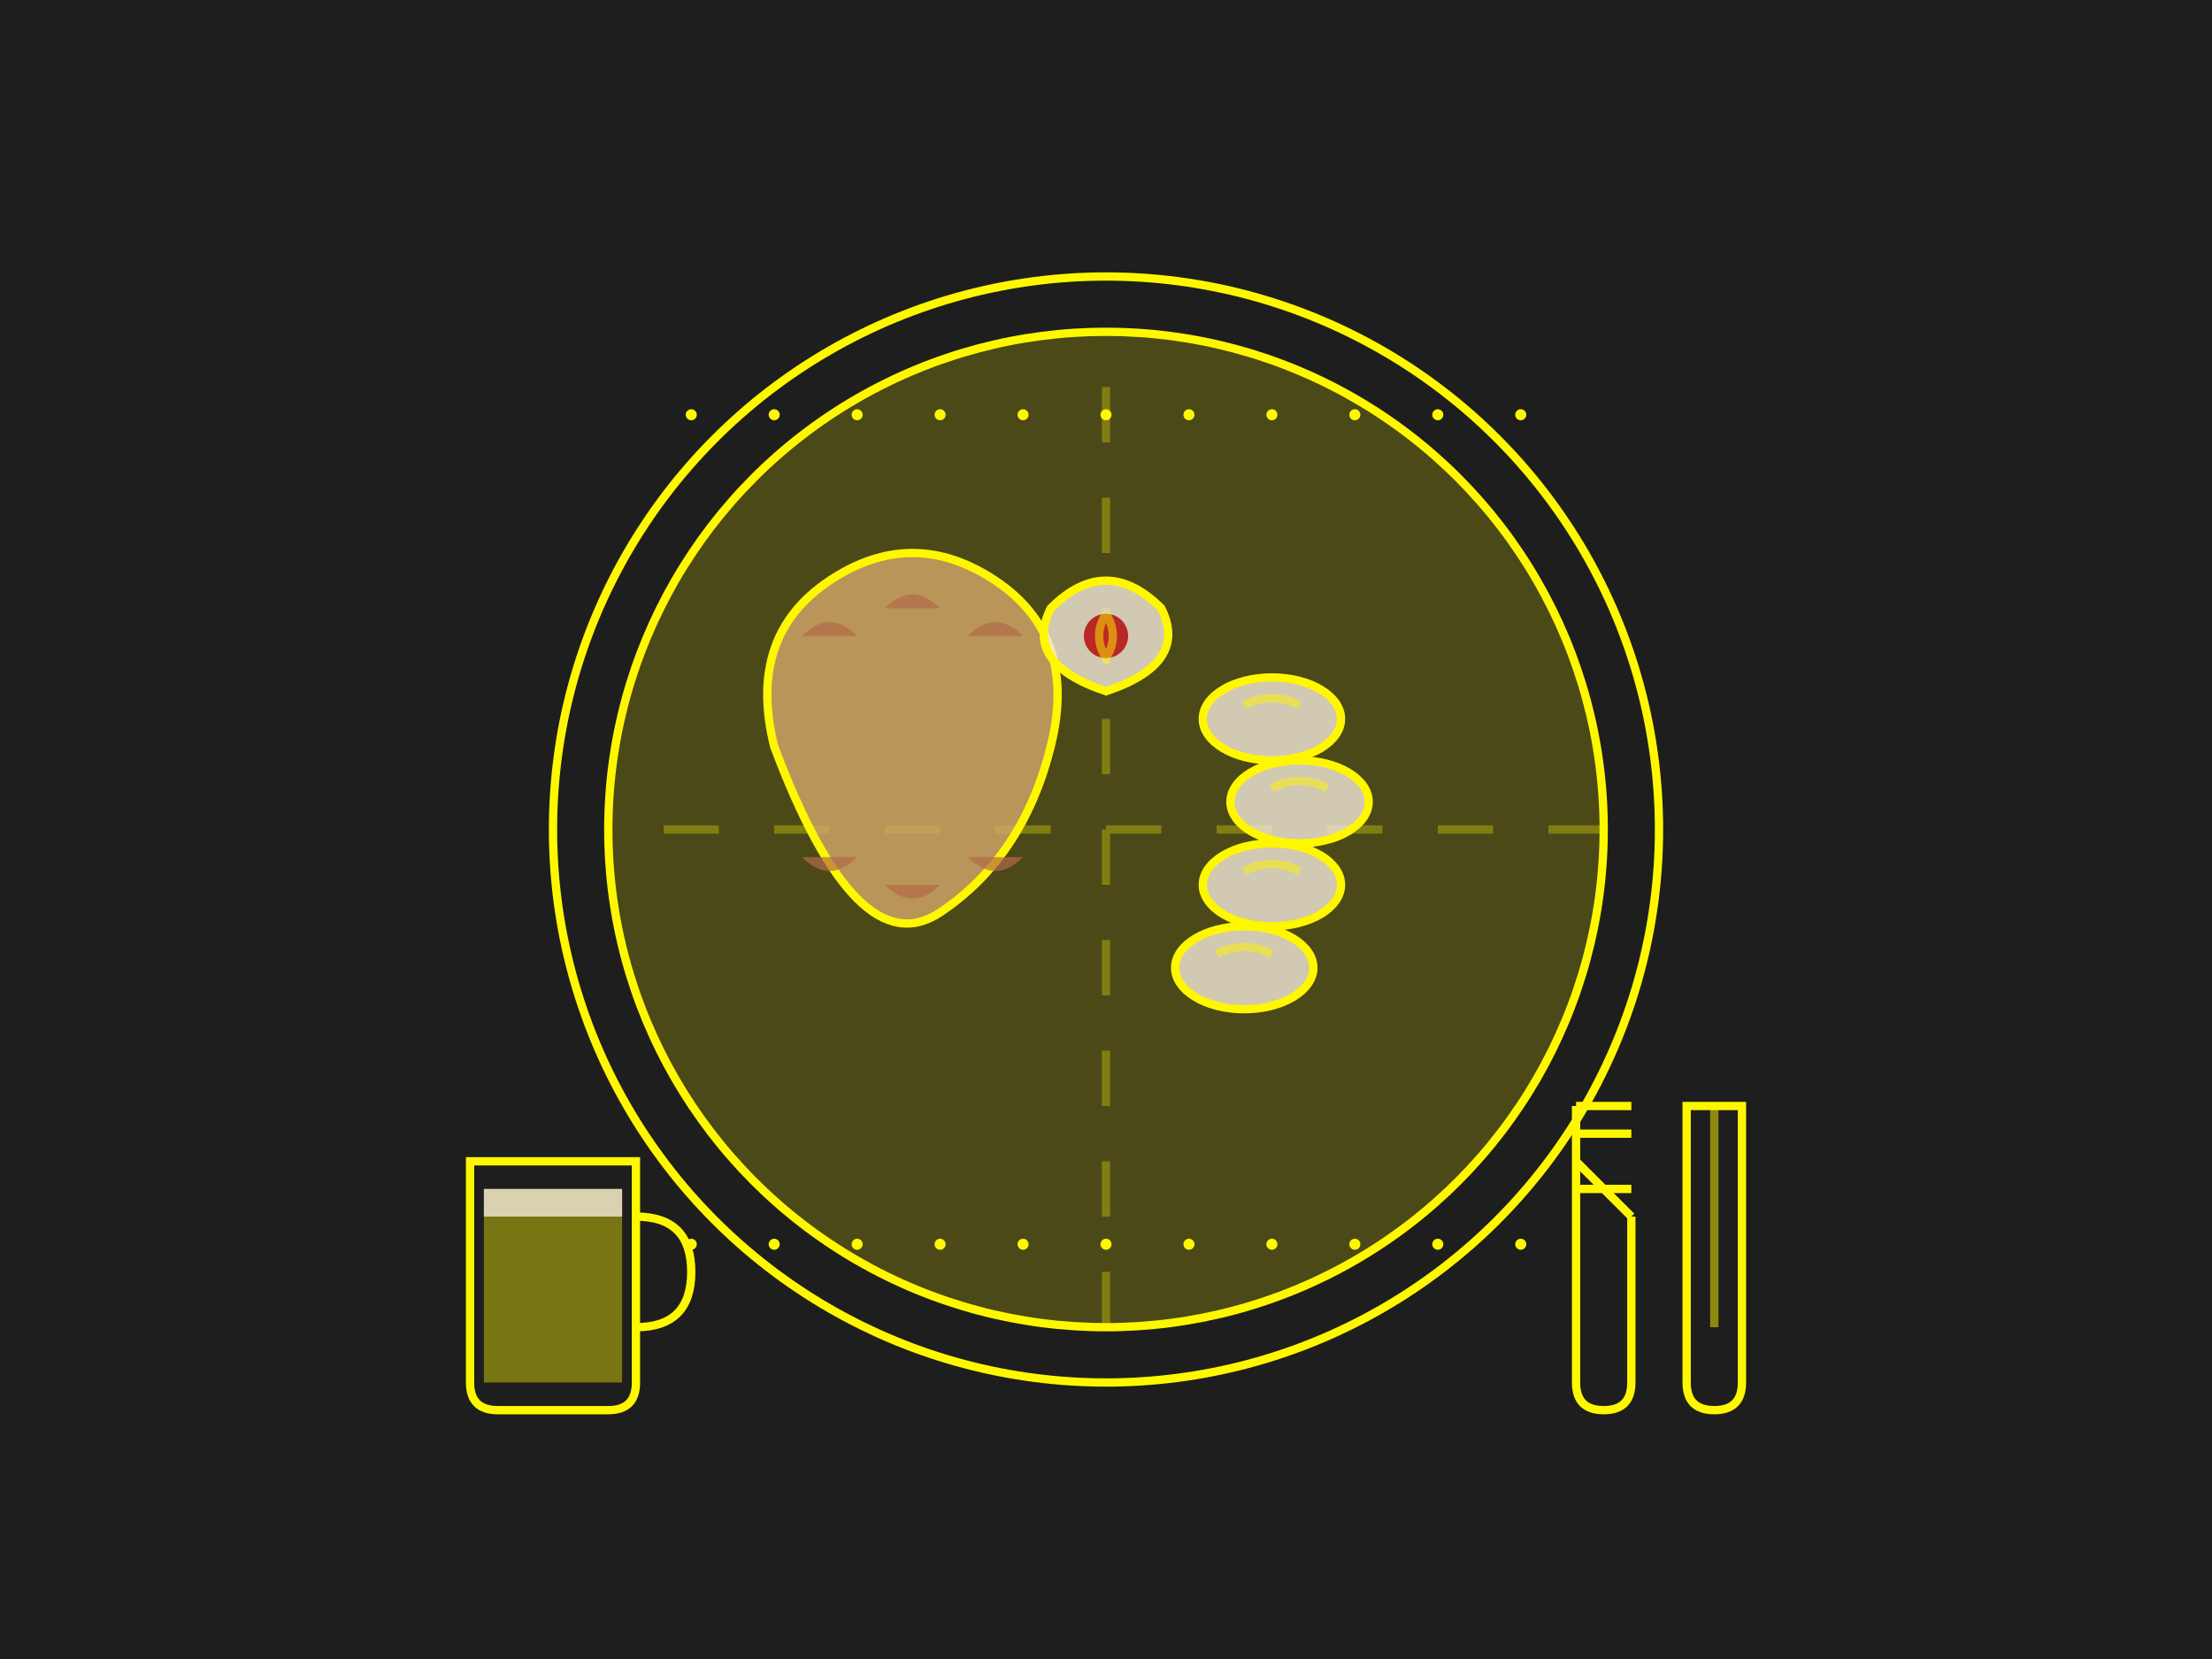
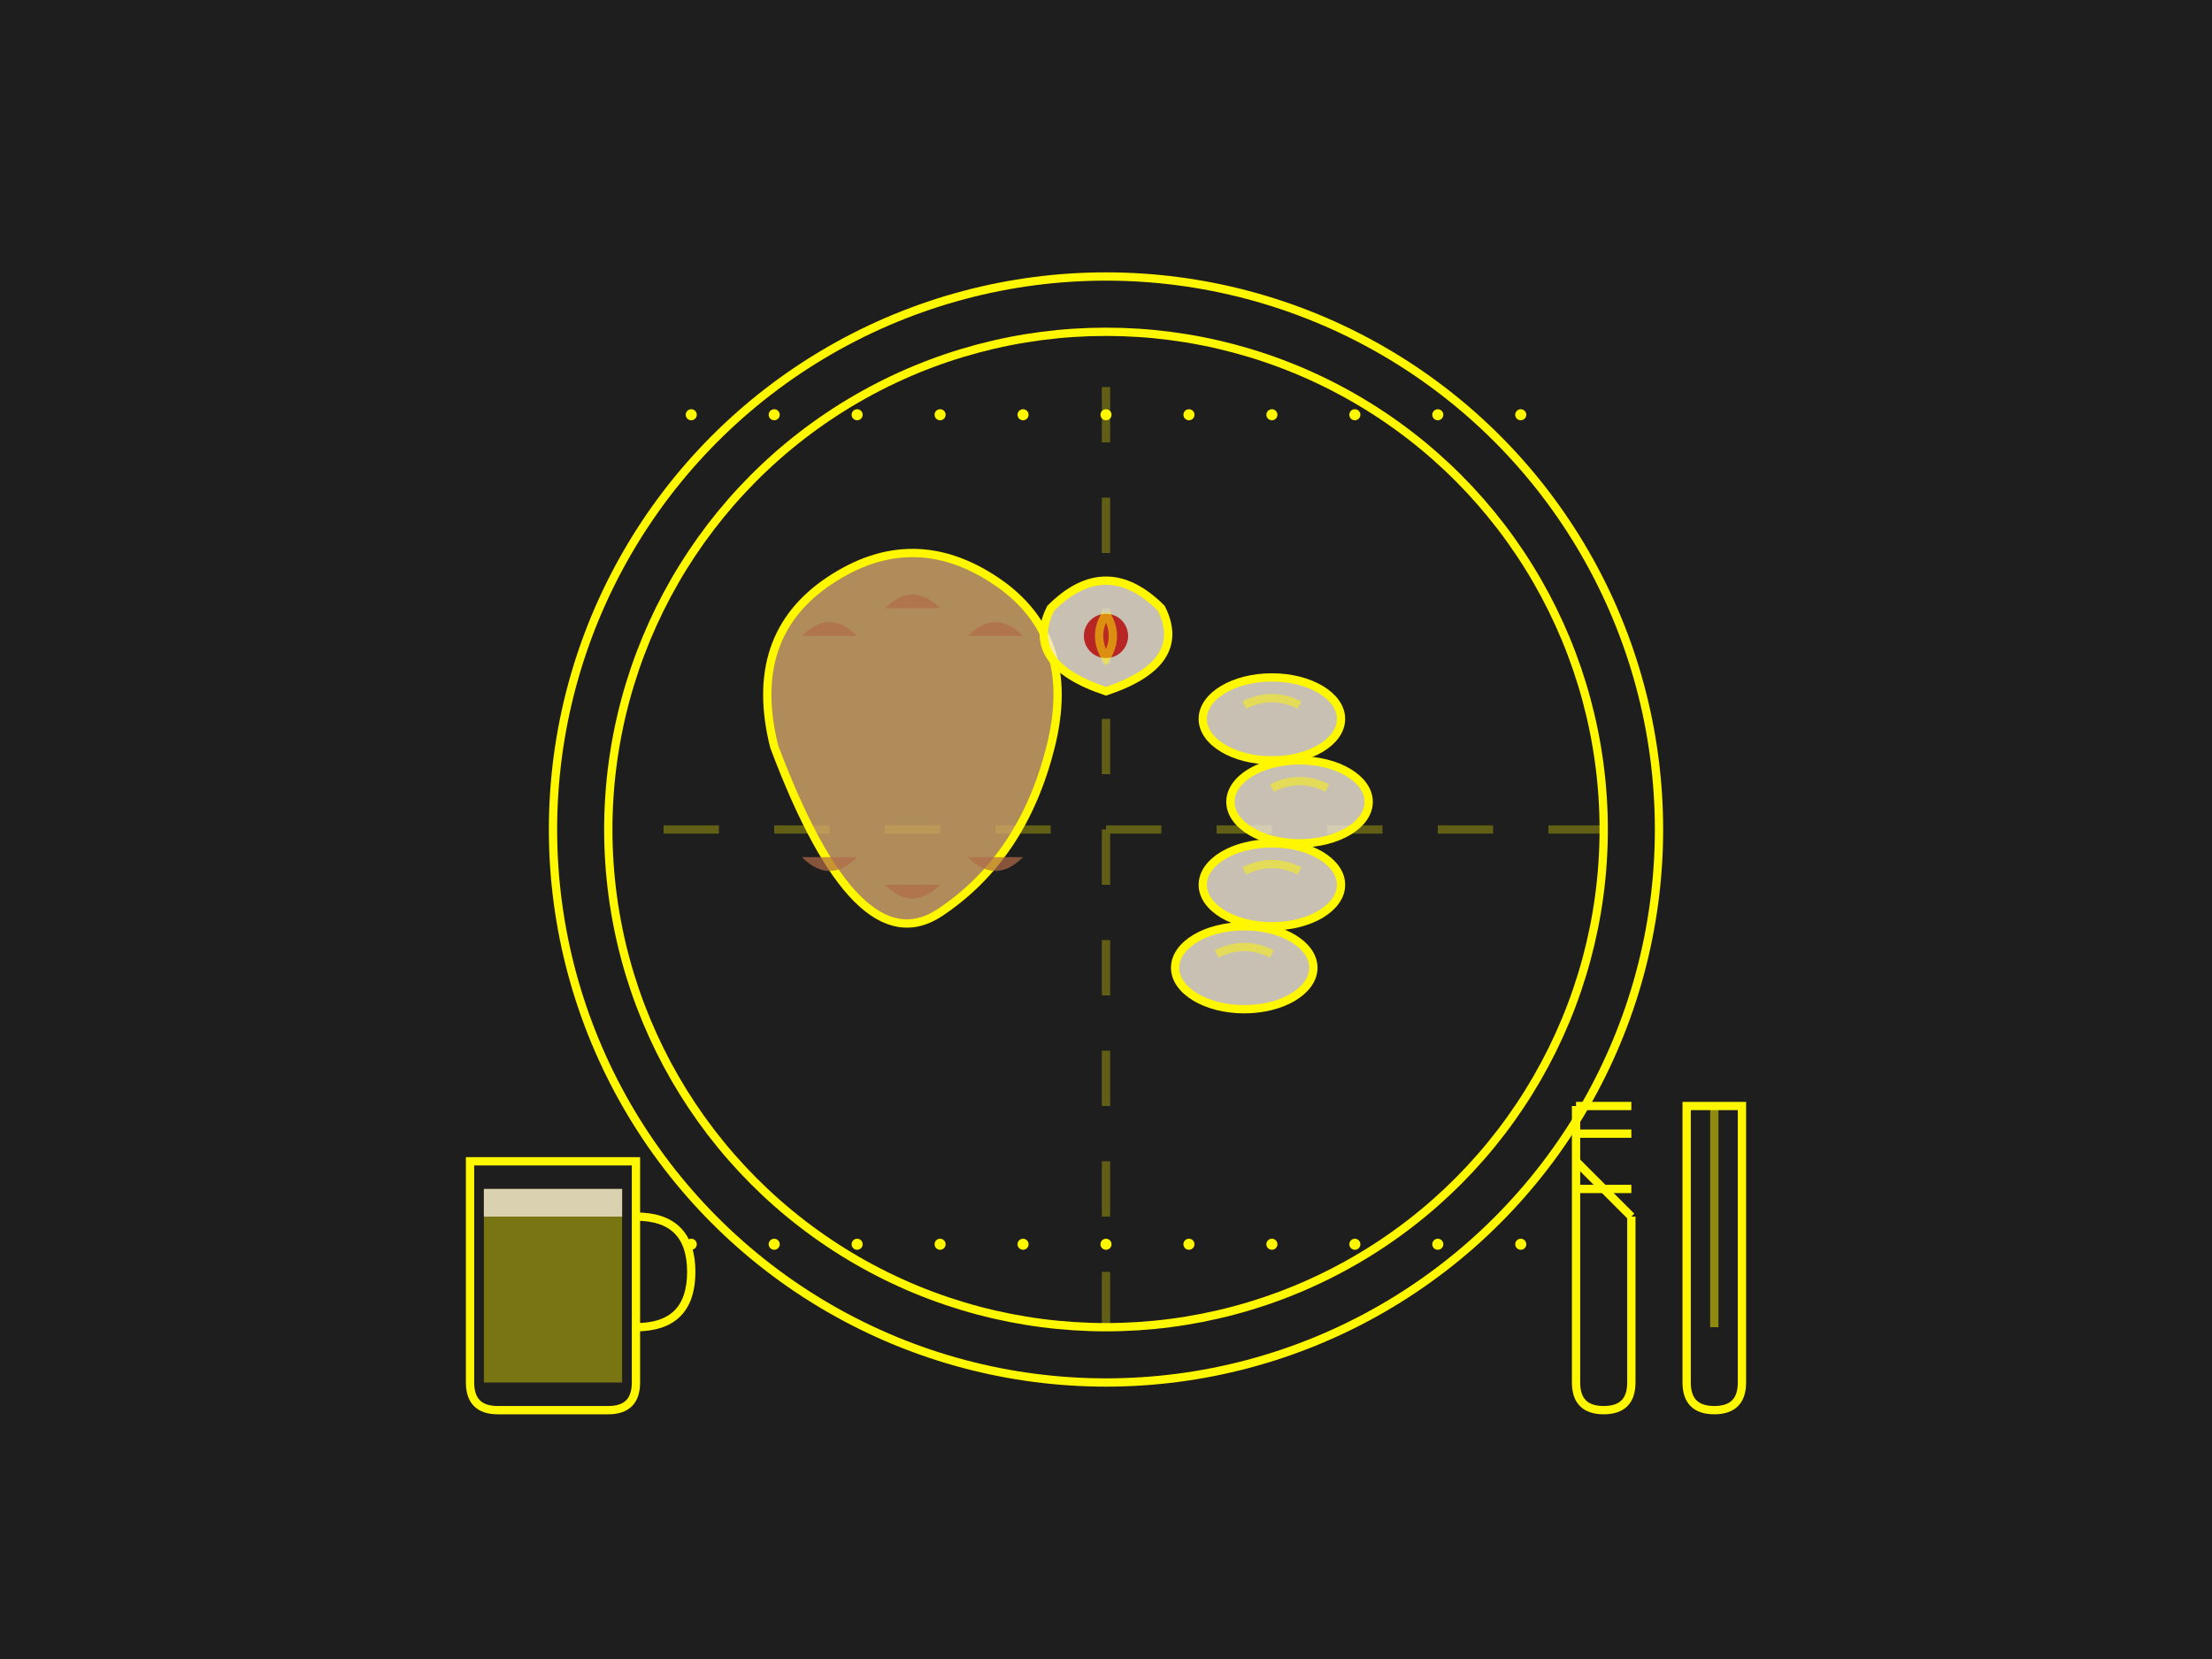
<svg xmlns="http://www.w3.org/2000/svg" width="800" height="600" viewBox="0 0 800 600">
  <style>
    .bg { fill: #1e1e1e; }
    .outline { fill: none; stroke: #fff700; stroke-width: 3; }
    .fill-light { fill: #fff700; opacity: 0.2; }
    .fill-medium { fill: #fff700; opacity: 0.4; }
    .fill-dark { fill: #fff700; opacity: 0.6; }
    .highlight { fill: #fff700; }
    .food-fill { fill: #d4a76a; opacity: 0.8; }
    .sauce-fill { fill: #b36b48; opacity: 0.7; }
    .cream-fill { fill: #f2e8d8; opacity: 0.8; }
  </style>
  <rect class="bg" width="800" height="600" />
  <g transform="translate(400, 300)">
    <circle class="outline" cx="0" cy="0" r="200" />
    <circle class="outline" cx="0" cy="0" r="180" />
-     <circle class="fill-light" cx="0" cy="0" r="180" />
    <g opacity="0.3">
      <path class="outline" d="M-160,0 H-140 M-120,0 H-100 M-80,0 H-60 M-40,0 H-20 M0,0 H20 M40,0 H60 M80,0 H100 M120,0 H140 M160,0 H180" />
      <path class="outline" d="M0,-160 V-140 M0,-120 V-100 M0,-80 V-60 M0,-40 V-20 M0,0 V20 M0,40 V60 M0,80 V100 M0,120 V140 M0,160 V180" />
    </g>
    <g>
      <circle class="highlight" cx="-150" cy="-150" r="2" />
      <circle class="highlight" cx="-120" cy="-150" r="2" />
      <circle class="highlight" cx="-90" cy="-150" r="2" />
      <circle class="highlight" cx="-60" cy="-150" r="2" />
      <circle class="highlight" cx="-30" cy="-150" r="2" />
      <circle class="highlight" cx="0" cy="-150" r="2" />
      <circle class="highlight" cx="30" cy="-150" r="2" />
      <circle class="highlight" cx="60" cy="-150" r="2" />
      <circle class="highlight" cx="90" cy="-150" r="2" />
      <circle class="highlight" cx="120" cy="-150" r="2" />
      <circle class="highlight" cx="150" cy="-150" r="2" />
      <circle class="highlight" cx="-150" cy="150" r="2" />
      <circle class="highlight" cx="-120" cy="150" r="2" />
      <circle class="highlight" cx="-90" cy="150" r="2" />
      <circle class="highlight" cx="-60" cy="150" r="2" />
      <circle class="highlight" cx="-30" cy="150" r="2" />
      <circle class="highlight" cx="0" cy="150" r="2" />
      <circle class="highlight" cx="30" cy="150" r="2" />
      <circle class="highlight" cx="60" cy="150" r="2" />
      <circle class="highlight" cx="90" cy="150" r="2" />
      <circle class="highlight" cx="120" cy="150" r="2" />
      <circle class="highlight" cx="150" cy="150" r="2" />
    </g>
  </g>
  <g transform="translate(400, 300)">
    <g transform="translate(-50, -30)">
      <path class="food-fill" d="M-70,0 Q-80,-40 -50,-60 Q-20,-80 10,-60 Q40,-40 30,0 Q20,40 -10,60 Q-40,80 -70,0 Z" />
      <path class="outline" d="M-70,0 Q-80,-40 -50,-60 Q-20,-80 10,-60 Q40,-40 30,0 Q20,40 -10,60 Q-40,80 -70,0 Z" />
      <path class="sauce-fill" d="M-60,-40 Q-50,-50 -40,-40 M-30,-50 Q-20,-60 -10,-50 M0,-40 Q10,-50 20,-40" />
      <path class="sauce-fill" d="M-60,40 Q-50,50 -40,40 M-30,50 Q-20,60 -10,50 M0,40 Q10,50 20,40" />
    </g>
    <g transform="translate(60, 0)">
      <ellipse class="cream-fill" cx="0" cy="-40" rx="25" ry="15" />
      <ellipse class="outline" cx="0" cy="-40" rx="25" ry="15" />
      <ellipse class="cream-fill" cx="10" cy="-10" rx="25" ry="15" />
      <ellipse class="outline" cx="10" cy="-10" rx="25" ry="15" />
      <ellipse class="cream-fill" cx="0" cy="20" rx="25" ry="15" />
      <ellipse class="outline" cx="0" cy="20" rx="25" ry="15" />
      <ellipse class="cream-fill" cx="-10" cy="50" rx="25" ry="15" />
      <ellipse class="outline" cx="-10" cy="50" rx="25" ry="15" />
      <path class="outline" d="M-10,-45 Q0,-50 10,-45" opacity="0.5" />
      <path class="outline" d="M0,-15 Q10,-20 20,-15" opacity="0.5" />
      <path class="outline" d="M-10,15 Q0,10 10,15" opacity="0.5" />
      <path class="outline" d="M-20,45 Q-10,40 0,45" opacity="0.5" />
    </g>
    <g transform="translate(0, -80)">
      <path class="cream-fill" d="M-20,0 Q0,-20 20,0 Q30,20 0,30 Q-30,20 -20,0 Z" />
      <path class="outline" d="M-20,0 Q0,-20 20,0 Q30,20 0,30 Q-30,20 -20,0 Z" />
      <circle fill="#b30000" cx="0" cy="10" r="8" opacity="0.8" />
      <path class="outline" d="M0,2 Q5,10 0,18 Q-5,10 0,2" opacity="0.5" />
    </g>
  </g>
  <g transform="translate(600, 500)">
    <path class="outline" d="M-30,-100 L-30,0 Q-30,10 -20,10 Q-10,10 -10,0 L-10,-60" />
    <path class="outline" d="M-30,-100 L-10,-100" />
    <path class="outline" d="M-30,-90 H-10" />
    <path class="outline" d="M-30,-80 L-10,-60" />
    <path class="outline" d="M-30,-70 L-10,-70" />
    <path class="outline" d="M10,-100 L30,-100 L30,0 Q30,10 20,10 Q10,10 10,0 Z" />
    <path class="outline" d="M20,-100 V-20" opacity="0.5" />
  </g>
  <g transform="translate(200, 500)">
    <path class="outline" d="M-30,-80 L-30,0 Q-30,10 -20,10 H20 Q30,10 30,0 L30,-80 Z" />
    <path class="outline" d="M30,-60 Q50,-60 50,-40 Q50,-20 30,-20" />
    <path class="fill-medium" d="M-25,-70 H25 V0 H-25 Z" />
    <path class="cream-fill" d="M-25,-70 H25 V-60 H-25 Z" />
  </g>
</svg>